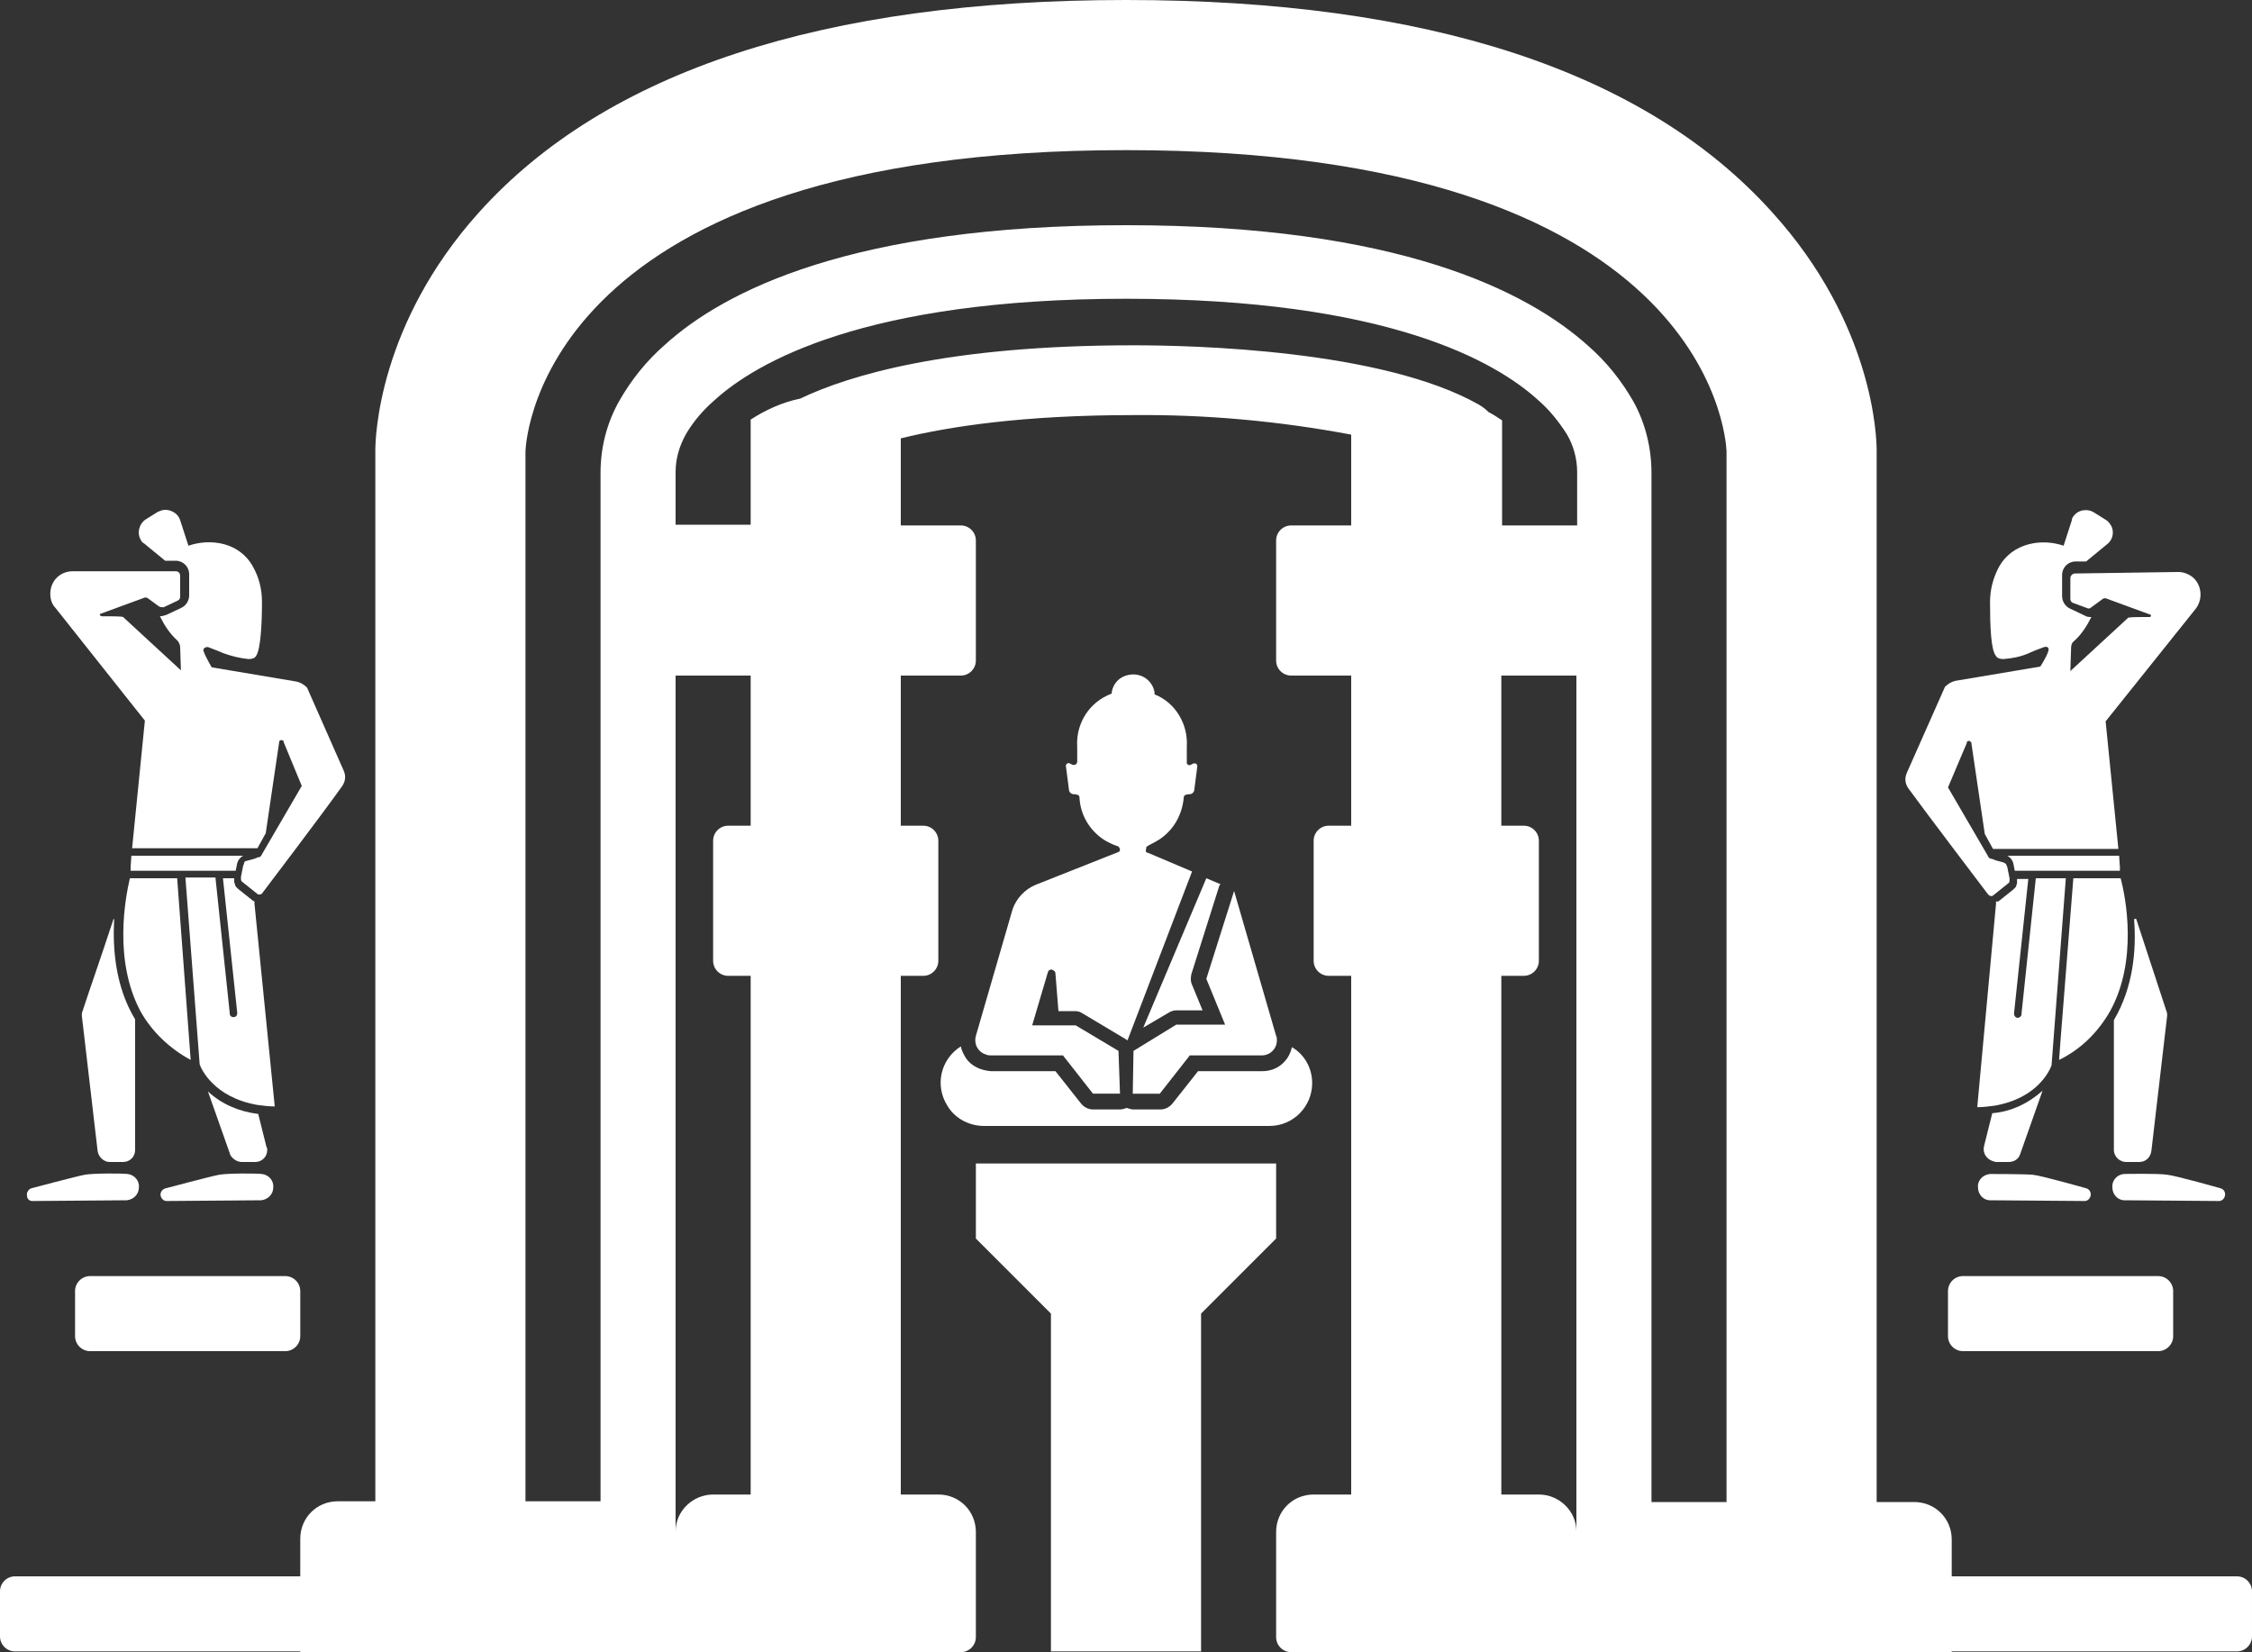
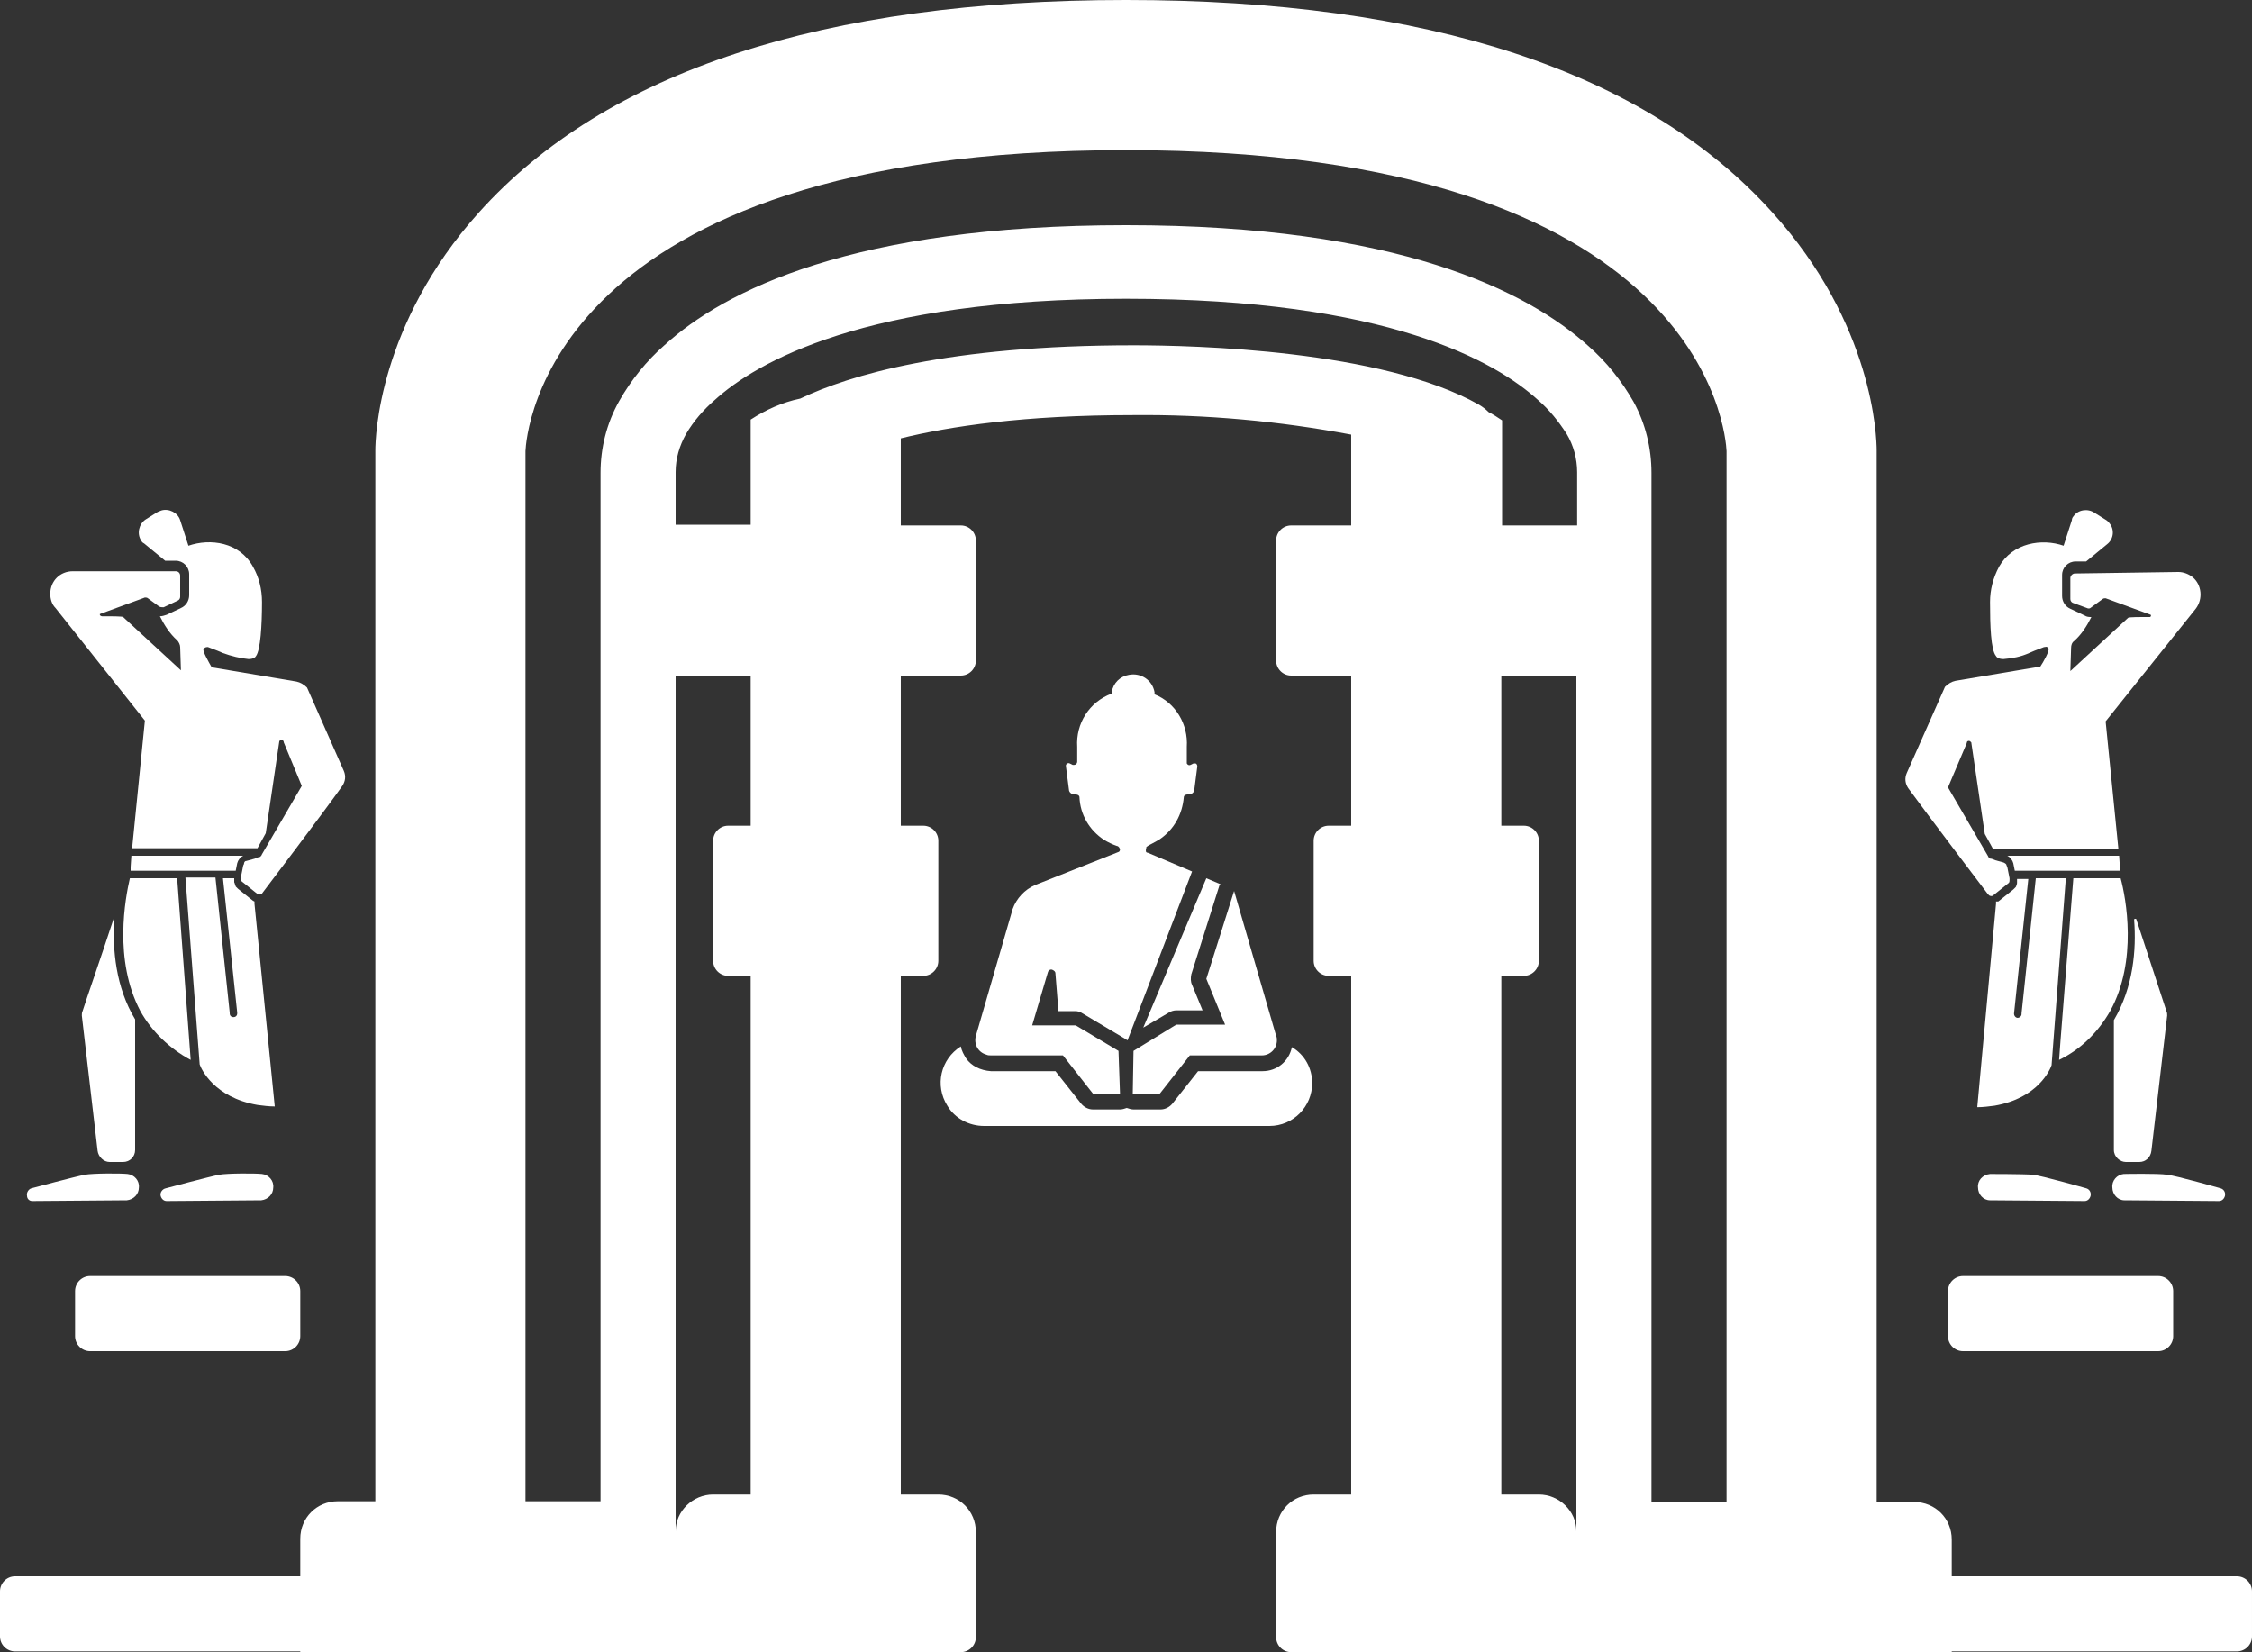
<svg xmlns="http://www.w3.org/2000/svg" enable-background="new 0 0 300 220.1" viewBox="0 0 300 220.1">
  <rect x="0" y="0" width="300" height="220.1" fill="#333333" stroke="none" />
  <g fill="#fff">
    <path d="m 151 140 l -.1 5.7 h 3.6 l 4 -5.1 h 9.6 c 1.1 0 2 -.9 2 -2 0 -.2 0 -.4 -.1 -.6 l -5.6 -19.3 -3.7 11.7 2.5 6.1 h -6.5 z" />
    <path d="m 128.7 141 c -.3 -.5 -.6 -1 -.7 -1.6 -2.7 1.7 -3.5 5.2 -1.8 7.9 1 1.7 2.9 2.7 4.9 2.7 h 38 c 3.2 0 5.7 -2.6 5.7 -5.7 0 -2 -1 -3.8 -2.7 -4.8 -.4 1.9 -2 3.2 -3.9 3.2 h -8.6 l -3.4 4.3 c -.4 .5 -1 .8 -1.6 .8 h -3.6 c -.3 0 -.6 -.1 -.9 -.2 -.3 .1 -.6 .2 -.9 .2 h -3.6 c -.6 0 -1.2 -.3 -1.6 -.8 l -3.4 -4.3 h -8.6 c -1.4 -.1 -2.6 -.7 -3.3 -1.7 z" />
    <path d="m 152.3 136.9 l 3.4 -2 c .3 -.2 .7 -.3 1 -.3 h 3.5 l -1.4 -3.4 c -.2 -.4 -.2 -.9 -.1 -1.4 l 3.7 -11.7 c 0 -.1 .1 -.2 .2 -.3 l -1.9 -.8 z" />
    <path d="m 149 113.5 l -11.1 4.4 c -1.4 .6 -2.5 1.8 -3 3.2 l -4.9 16.9 c -.3 1.1 .3 2.2 1.4 2.5 .2 .1 .4 .1 .6 .1 h 9.6 l 4 5.1 h 3.6 l -.2 -5.7 -5.7 -3.4 h -5.8 l 2.1 -7.1 c .1 -.3 .4 -.4 .6 -.3 s .4 .2 .4 .5 l .4 5 h 2.2 c .4 0 .7 .1 1 .3 l 5.7 3.4 c .1 .1 .2 .1 .3 .2 l 8.6 -22.5 -5.9 -2.5 c -.3 0 -.3 -.3 -.2 -.6 v -.1 c 0 -.1 .1 -.1 .2 -.2 s .8 -.4 1.6 -.9 c 1.9 -1.3 3 -3.3 3.2 -5.6 0 -.3 .4 -.4 .8 -.4 .3 0 .6 -.3 .6 -.6 l .4 -3.1 c 0 -.2 -.1 -.4 -.3 -.4 -.1 0 -.1 0 -.2 0 l -.4 .2 c -.2 .1 -.4 0 -.5 -.2 0 0 0 -.1 0 -.2 v -2 c .2 -3 -1.5 -5.9 -4.3 -7 0 -.1 0 -.2 0 -.3 -.3 -1.6 -1.8 -2.6 -3.4 -2.3 -1.2 .2 -2.1 1.1 -2.3 2.3 v .2 c -3 1.1 -4.8 4 -4.6 7.1 v 2 c 0 .2 -.2 .4 -.4 .4 -.1 0 -.1 0 -.2 0 l -.4 -.2 c -.2 -.1 -.4 0 -.5 .2 v .2 l .4 3.1 c 0 .3 .3 .6 .6 .6 .4 0 .8 .1 .8 .4 .1 2.3 1.3 4.4 3.3 5.7 .5 .3 1.1 .6 1.7 .8 .2 0 .4 .3 .4 .5 0 .1 -.1 .3 -.2 .3 z" />
-     <path d="m 170 155 h -40 v 10 l 10 10 v 45 h 20 v -45 l 10 -10 z" />
    <path d="m 12 170 h 26 c 1.1 0 2 .9 2 2 v 6 c 0 1.1 -.9 2 -2 2 h -26 c -1.1 0 -2 -.9 -2 -2 v -6 c 0 -1.1 .9 -2 2 -2 z" />
    <path d="m 298 210 h -38 v -4.9 c 0 -2.8 -2.2 -5 -5 -5 h -5 v -140.1 c 0 -1.7 -.4 -16.8 -13.9 -31.7 -16.9 -18.8 -45.9 -28.3 -86.1 -28.3 -40.3 0 -69.3 9.5 -86.2 28.3 -13.4 14.9 -13.8 30 -13.8 31.7 v 140 h -5 c -2.8 0 -5 2.2 -5 5 v 5 h -38 c -1.1 0 -2 .9 -2 2 v 6 c 0 1.1 .9 2 2 2 h 38 v .1 h 88 c 1.1 0 2 -.9 2 -2 v -14 c 0 -2.8 -2.2 -5 -5 -5 h -5 v -69.1 h 3 c 1.1 0 2 -.9 2 -2 v -16 c 0 -1.1 -.9 -2 -2 -2 h -3 v -20 h 8 c 1.1 0 2 -.9 2 -2 v -16 c 0 -1.1 -.9 -2 -2 -2 h -8 v -11.6 c 6.5 -1.6 16.4 -3.1 30.9 -3.1 9.8 -.1 19.5 .8 29.1 2.6 v 12.1 h -8 c -1.1 0 -2 .9 -2 2 v 16 c 0 1.1 .9 2 2 2 h 8 v 20 h -3 c -1.1 0 -2 .9 -2 2 v 16 c 0 1.1 .9 2 2 2 h 3 v 69.1 h -5 c -2.8 0 -5 2.2 -5 5 v 14 c 0 1.1 .9 2 2 2 h 88 v -.1 h 38 c 1.1 0 2 -.9 2 -2 v -6 c 0 -1.1 -.9 -2 -2 -2 z m -208 -6 v -114 h 10 v 20 h -3 c -1.1 0 -2 .9 -2 2 v 16 c 0 1.1 .9 2 2 2 h 3 v 69.1 h -5 c -2.7 0 -5 2.2 -5 4.9 z m 16.6 -150.9 c -2.4 .5 -4.6 1.5 -6.6 2.8 v 14 h -10 v -7 c 0 -1.8 .5 -3.5 1.4 -5.1 1 -1.7 2.3 -3.2 3.8 -4.5 5.5 -5 20 -13.5 54.8 -13.5 34.9 0 49.3 8.4 54.9 13.5 1.5 1.3 2.7 2.8 3.8 4.5 .9 1.5 1.4 3.3 1.4 5.1 v 7.1 h -10 v -14 c -.6 -.4 -1.2 -.8 -1.8 -1.1 -.4 -.4 -.8 -.7 -1.3 -1 -12.9 -7.3 -38 -7.9 -46 -7.9 -24.8 0 -37.9 4 -44.4 7.1 z m 98.4 146 h -5 v -69.1 h 3 c 1.1 0 2 -.9 2 -2 v -16 c 0 -1.1 -.9 -2 -2 -2 h -3 v -20 h 10 v 114 c 0 -2.7 -2.3 -4.9 -5 -4.9 z m 12.6 -145.6 c -1.6 -2.8 -3.6 -5.3 -6 -7.4 -8.1 -7.3 -25.3 -16.1 -61.6 -16.1 s -53.5 8.7 -61.5 16 c -2.4 2.1 -4.4 4.6 -6 7.4 -1.7 3 -2.5 6.3 -2.5 9.6 v 137 h -10 v -139.9 c .1 -2.1 2.7 -40.1 80 -40.1 77.1 0 79.9 37.9 80 40.1 v 140 h -10 v -137.1 c 0 -3.3 -.8 -6.6 -2.4 -9.5 z" />
    <path d="m 261.5 170 h 26 c 1.1 0 2 .9 2 2 v 6 c 0 1.1 -.9 2 -2 2 h -26 c -1.1 0 -2 -.9 -2 -2 v -6 c 0 -1.1 .9 -2 2 -2 z" />
    <path d="m 4.3 160 l 12.6 -.1 c .9 -.1 1.6 -.8 1.6 -1.7 .1 -.9 -.6 -1.7 -1.5 -1.8 s -4.6 -.1 -5.7 .1 -7.1 1.8 -7.1 1.8 c -.4 .1 -.7 .6 -.6 1 0 .4 .3 .7 .7 .7 z" />
    <path d="m 21.4 159.3 c .1 .4 .4 .7 .8 .7 l 12.6 -.1 c .9 -.1 1.6 -.8 1.6 -1.7 .1 -.9 -.6 -1.7 -1.5 -1.8 s -4.6 -.1 -5.7 .1 -7.1 1.8 -7.1 1.8 c -.5 .1 -.8 .6 -.7 1 z" />
-     <path d="m 32.2 154.8 h 1.8 c .9 0 1.6 -.7 1.6 -1.6 0 -.1 0 -.3 -.1 -.4 l -1.1 -4.4 c -2.5 -.3 -4.9 -1.3 -6.7 -3 l 3 8.5 c .3 .5 .9 .9 1.5 .9 z" />
    <path d="m 15.1 122.5 c -1.6 4.9 -3.7 10.9 -4.1 12.2 -.1 .2 -.1 .4 -.1 .6 l 2.1 18 c .1 .8 .8 1.5 1.6 1.5 h 1.8 c .9 0 1.6 -.7 1.6 -1.6 v -17.3 -.1 c -2.6 -4.3 -3 -9.3 -2.8 -13.2 0 -.1 0 -.2 -.1 -.2 .1 0 0 0 0 .1 z" />
    <path d="m 19.3 96 l -1.7 17 h 16.7 l 1.1 -2 1.8 -12.2 c 0 -.1 .1 -.2 .3 -.2 s .3 .1 .3 .3 l 2.4 5.8 -5.3 9.1 -.1 .2 c -.1 .1 -.2 .2 -.3 .2 h -.1 l -.5 .2 -1.1 .3 c -.2 0 -.3 .2 -.3 .4 l -.1 .2 -.1 .5 -.1 .5 -.1 .5 v .2 c 0 .2 0 .4 .2 .5 l 1.5 1.2 .5 .4 c .1 .1 .3 .1 .5 0 .1 0 .1 -.1 .2 -.2 0 0 8.2 -10.8 10.6 -14.2 .4 -.6 .5 -1.3 .2 -2 l -4.9 -11.1 c -.4 -.4 -.9 -.7 -1.4 -.8 l -11.3 -1.9 c -.4 -.7 -1.2 -2.1 -1.1 -2.4 .1 -.2 .3 -.3 .5 -.3 h .1 l 1.3 .5 .7 .3 c 1.1 .4 2.3 .7 3.4 .8 .6 0 .9 -.2 1 -.4 .6 -.8 .8 -4.1 .8 -7.2 0 -1.7 -.4 -3.3 -1.2 -4.7 -1.8 -3.3 -5.7 -3.8 -8.6 -2.8 l -1.1 -3.4 c -.3 -1 -1.5 -1.6 -2.5 -1.3 -.2 .1 -.3 .1 -.5 .2 l -1.6 1 c -.9 .6 -1.2 1.9 -.6 2.8 .1 .2 .2 .3 .4 .4 l 2.8 2.3 h 1.4 c 1 0 1.8 .8 1.8 1.8 v 2.8 c 0 .7 -.4 1.4 -1.1 1.7 l -1.9 .9 c -.3 .1 -.6 .2 -.9 .2 .6 1.2 1.3 2.3 2.3 3.2 .2 .2 .4 .6 .4 .9 l .1 3.1 s -7.7 -7.1 -7.7 -7.1 c -.1 -.1 -1.8 -.1 -1.9 -.1 h -.9 c -.1 0 -.3 -.1 -.3 -.2 v -.1 l 6 -2.2 c .1 0 .3 0 .4 .1 l 1.5 1.1 c .2 .1 .4 .1 .6 .1 l 1.9 -.9 c .2 -.1 .3 -.3 .3 -.5 v -2.8 c 0 -.3 -.2 -.6 -.6 -.6 h -13.7 c -1.7 0 -3 1.3 -3 3 0 .7 .2 1.4 .7 1.9 z" />
    <path d="m 25.4 141.2 l -.2 -2.7 -1.6 -21.5 h -6.3 c -.6 2.6 -2.2 10.9 1.4 17.7 1.5 2.7 3.9 5 6.7 6.5 z" />
    <path d="m 33.9 120.4 v -.3 l -.2 -.1 -2 -1.6 c -.1 -.1 -.2 -.2 -.3 -.3 0 -.1 -.1 -.2 -.1 -.2 v -.1 c 0 -.1 -.1 -.2 -.1 -.3 s 0 -.3 0 -.4 v -.1 h -1.5 l 1.9 17.9 v .1 c 0 .3 -.2 .5 -.5 .5 s -.5 -.2 -.5 -.5 v -.1 l -1.9 -18 h -4 l 1.9 24.9 c .2 .6 1.9 4.4 7.7 5.4 .8 .1 1.5 .2 2.3 .2 z" />
    <path d="m 17.5 114 l -.1 1.5 v .5 h 14 l .1 -.5 .1 -.5 c .1 -.4 .4 -.8 .8 -1 z" />
    <path d="m 282.9 156.4 c -.9 .1 -1.6 .9 -1.5 1.8 0 .9 .7 1.7 1.6 1.7 l 12.6 .1 c .4 0 .7 -.3 .8 -.7 .1 -.5 -.2 -.9 -.6 -1 0 0 -6 -1.7 -7.1 -1.8 -1.2 -.2 -5.8 -.1 -5.8 -.1 z" />
    <path d="m 263.5 158.2 c 0 .9 .7 1.7 1.6 1.7 l 12.6 .1 c .4 0 .7 -.3 .8 -.7 .1 -.5 -.2 -.9 -.6 -1 0 0 -6 -1.7 -7.1 -1.8 s -5.7 -.1 -5.7 -.1 c -1 .1 -1.7 .9 -1.6 1.8 z" />
-     <path d="m 267.6 154.8 c .7 0 1.3 -.4 1.5 -1 l 3 -8.5 c -1.9 1.7 -4.2 2.8 -6.7 3 l -1.1 4.4 c -.2 .9 .3 1.7 1.2 2 .1 0 .3 .1 .4 .1 z" />
    <path d="m 281.6 135.9 v 17.3 c 0 .9 .8 1.6 1.6 1.6 h 1.8 c .8 0 1.5 -.6 1.6 -1.5 l 2.1 -18 c 0 -.2 0 -.4 -.1 -.6 -.4 -1.2 -2.4 -7.3 -4 -12.2 0 -.1 -.1 -.1 -.2 -.1 s -.1 .1 -.1 .2 c .3 3.9 -.1 8.9 -2.7 13.3 0 -.1 0 0 0 0 z" />
    <path d="m 264.8 119.1 c .1 .1 .1 .1 .2 .2 .2 .1 .4 .1 .5 0 l .5 -.4 1.5 -1.2 c .2 -.1 .2 -.3 .2 -.5 v -.2 l -.1 -.5 -.1 -.5 -.1 -.5 -.1 -.2 c 0 -.2 -.2 -.3 -.4 -.4 l -1.1 -.3 -.5 -.2 h -.1 c -.1 0 -.2 -.1 -.3 -.2 l -.1 -.2 -5.3 -9.1 2.5 -5.9 c 0 -.2 .1 -.3 .3 -.3 .1 0 .2 .1 .3 .2 l 1.8 12.2 1.1 2 h 16.7 l -1.7 -17 12 -15 c 1 -1.3 .8 -3.2 -.4 -4.2 -.5 -.4 -1.2 -.7 -1.9 -.7 l -13.8 .2 c -.3 0 -.6 .3 -.6 .6 v 2.8 c 0 .2 .1 .4 .3 .5 l 1.9 .7 c .2 .1 .4 .1 .6 -.1 l 1.5 -1.1 c .1 -.1 .3 -.1 .4 -.1 l 6 2.2 c .1 .1 0 .3 -.1 .3 h -.1 -.9 c -.1 0 -1.8 0 -1.9 .1 0 0 -7.7 7.1 -7.7 7.1 l .1 -3.1 c 0 -.3 .1 -.7 .4 -.9 1 -.9 1.7 -2 2.3 -3.2 -.3 0 -.6 0 -.9 -.2 l -1.9 -.9 c -.7 -.3 -1.1 -1 -1.1 -1.7 v -2.8 c 0 -1 .8 -1.8 1.8 -1.8 h 1.4 l 2.8 -2.3 c .9 -.7 1 -2 .3 -2.8 -.1 -.2 -.3 -.3 -.4 -.4 l -1.6 -1 c -.9 -.6 -2.2 -.4 -2.8 .5 -.1 .1 -.2 .3 -.2 .5 l -1.1 3.4 c -2.9 -1 -6.8 -.4 -8.6 2.8 -.8 1.5 -1.2 3.1 -1.2 4.7 0 3.1 .1 6.4 .8 7.2 .1 .2 .4 .4 1 .4 1.2 -.1 2.3 -.3 3.4 -.8 l .7 -.3 1.3 -.5 h .1 c .2 -.1 .4 0 .5 .2 .1 .4 -.7 1.8 -1.1 2.4 l -11.3 1.9 c -.5 .1 -1 .4 -1.4 .8 l -5.1 11.5 c -.3 .7 -.2 1.4 .2 2 2.4 3.3 10.6 14.1 10.6 14.1 z" />
    <path d="m 276.2 117 l -1.7 21.5 -.2 2.7 c 2.9 -1.4 5.2 -3.7 6.8 -6.5 3.7 -6.7 2.1 -15.1 1.4 -17.7 z" />
    <path d="m 265.9 120.1 v .3 l -2.5 27.1 c .8 0 1.5 -.1 2.3 -.2 5.8 -1 7.4 -4.8 7.6 -5.4 l 1.9 -24.9 h -4 l -1.9 18 v .1 c 0 .3 -.3 .5 -.5 .5 -.3 0 -.5 -.3 -.5 -.5 v -.1 l 1.9 -17.9 h -1.5 v .1 .4 c 0 .1 0 .2 -.1 .3 v .1 c 0 .1 -.1 .2 -.1 .2 -.1 .1 -.2 .2 -.3 .3 l -2 1.6 z" />
    <path d="m 282.3 114 h -14.9 c .4 .2 .7 .6 .8 1 l .1 .5 .1 .5 h 14 v -.5 z" />
  </g>
</svg>